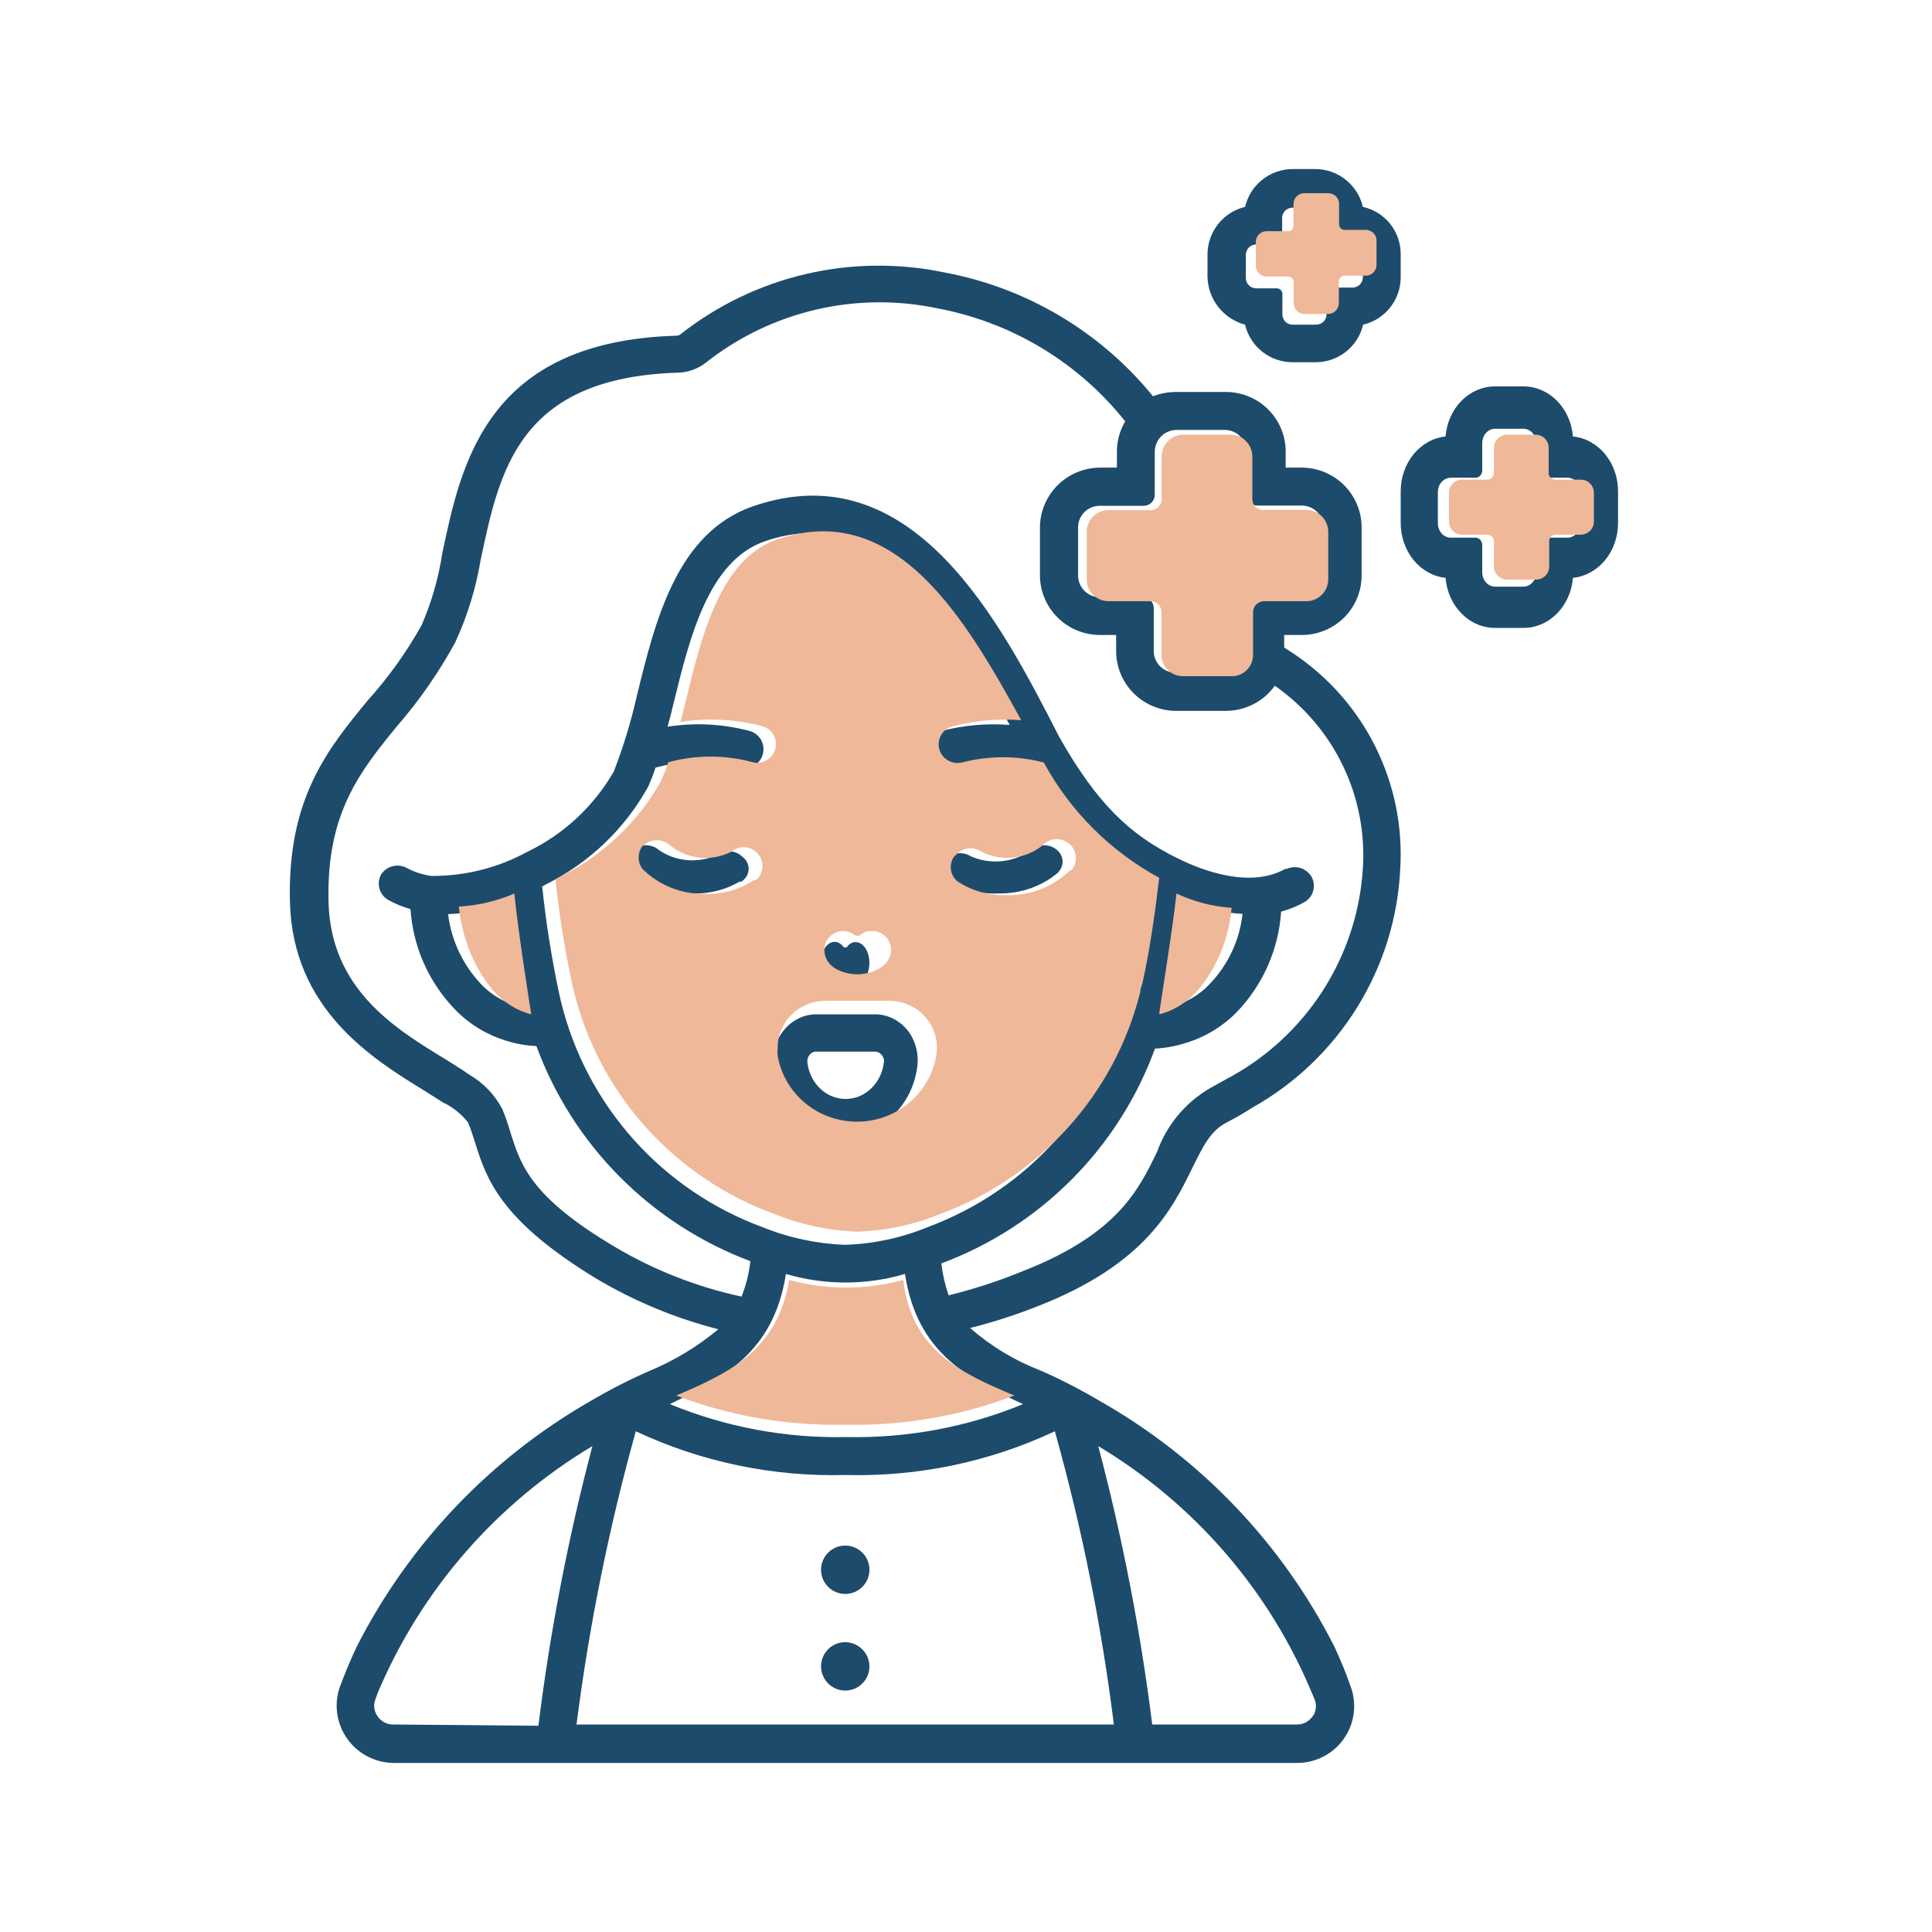
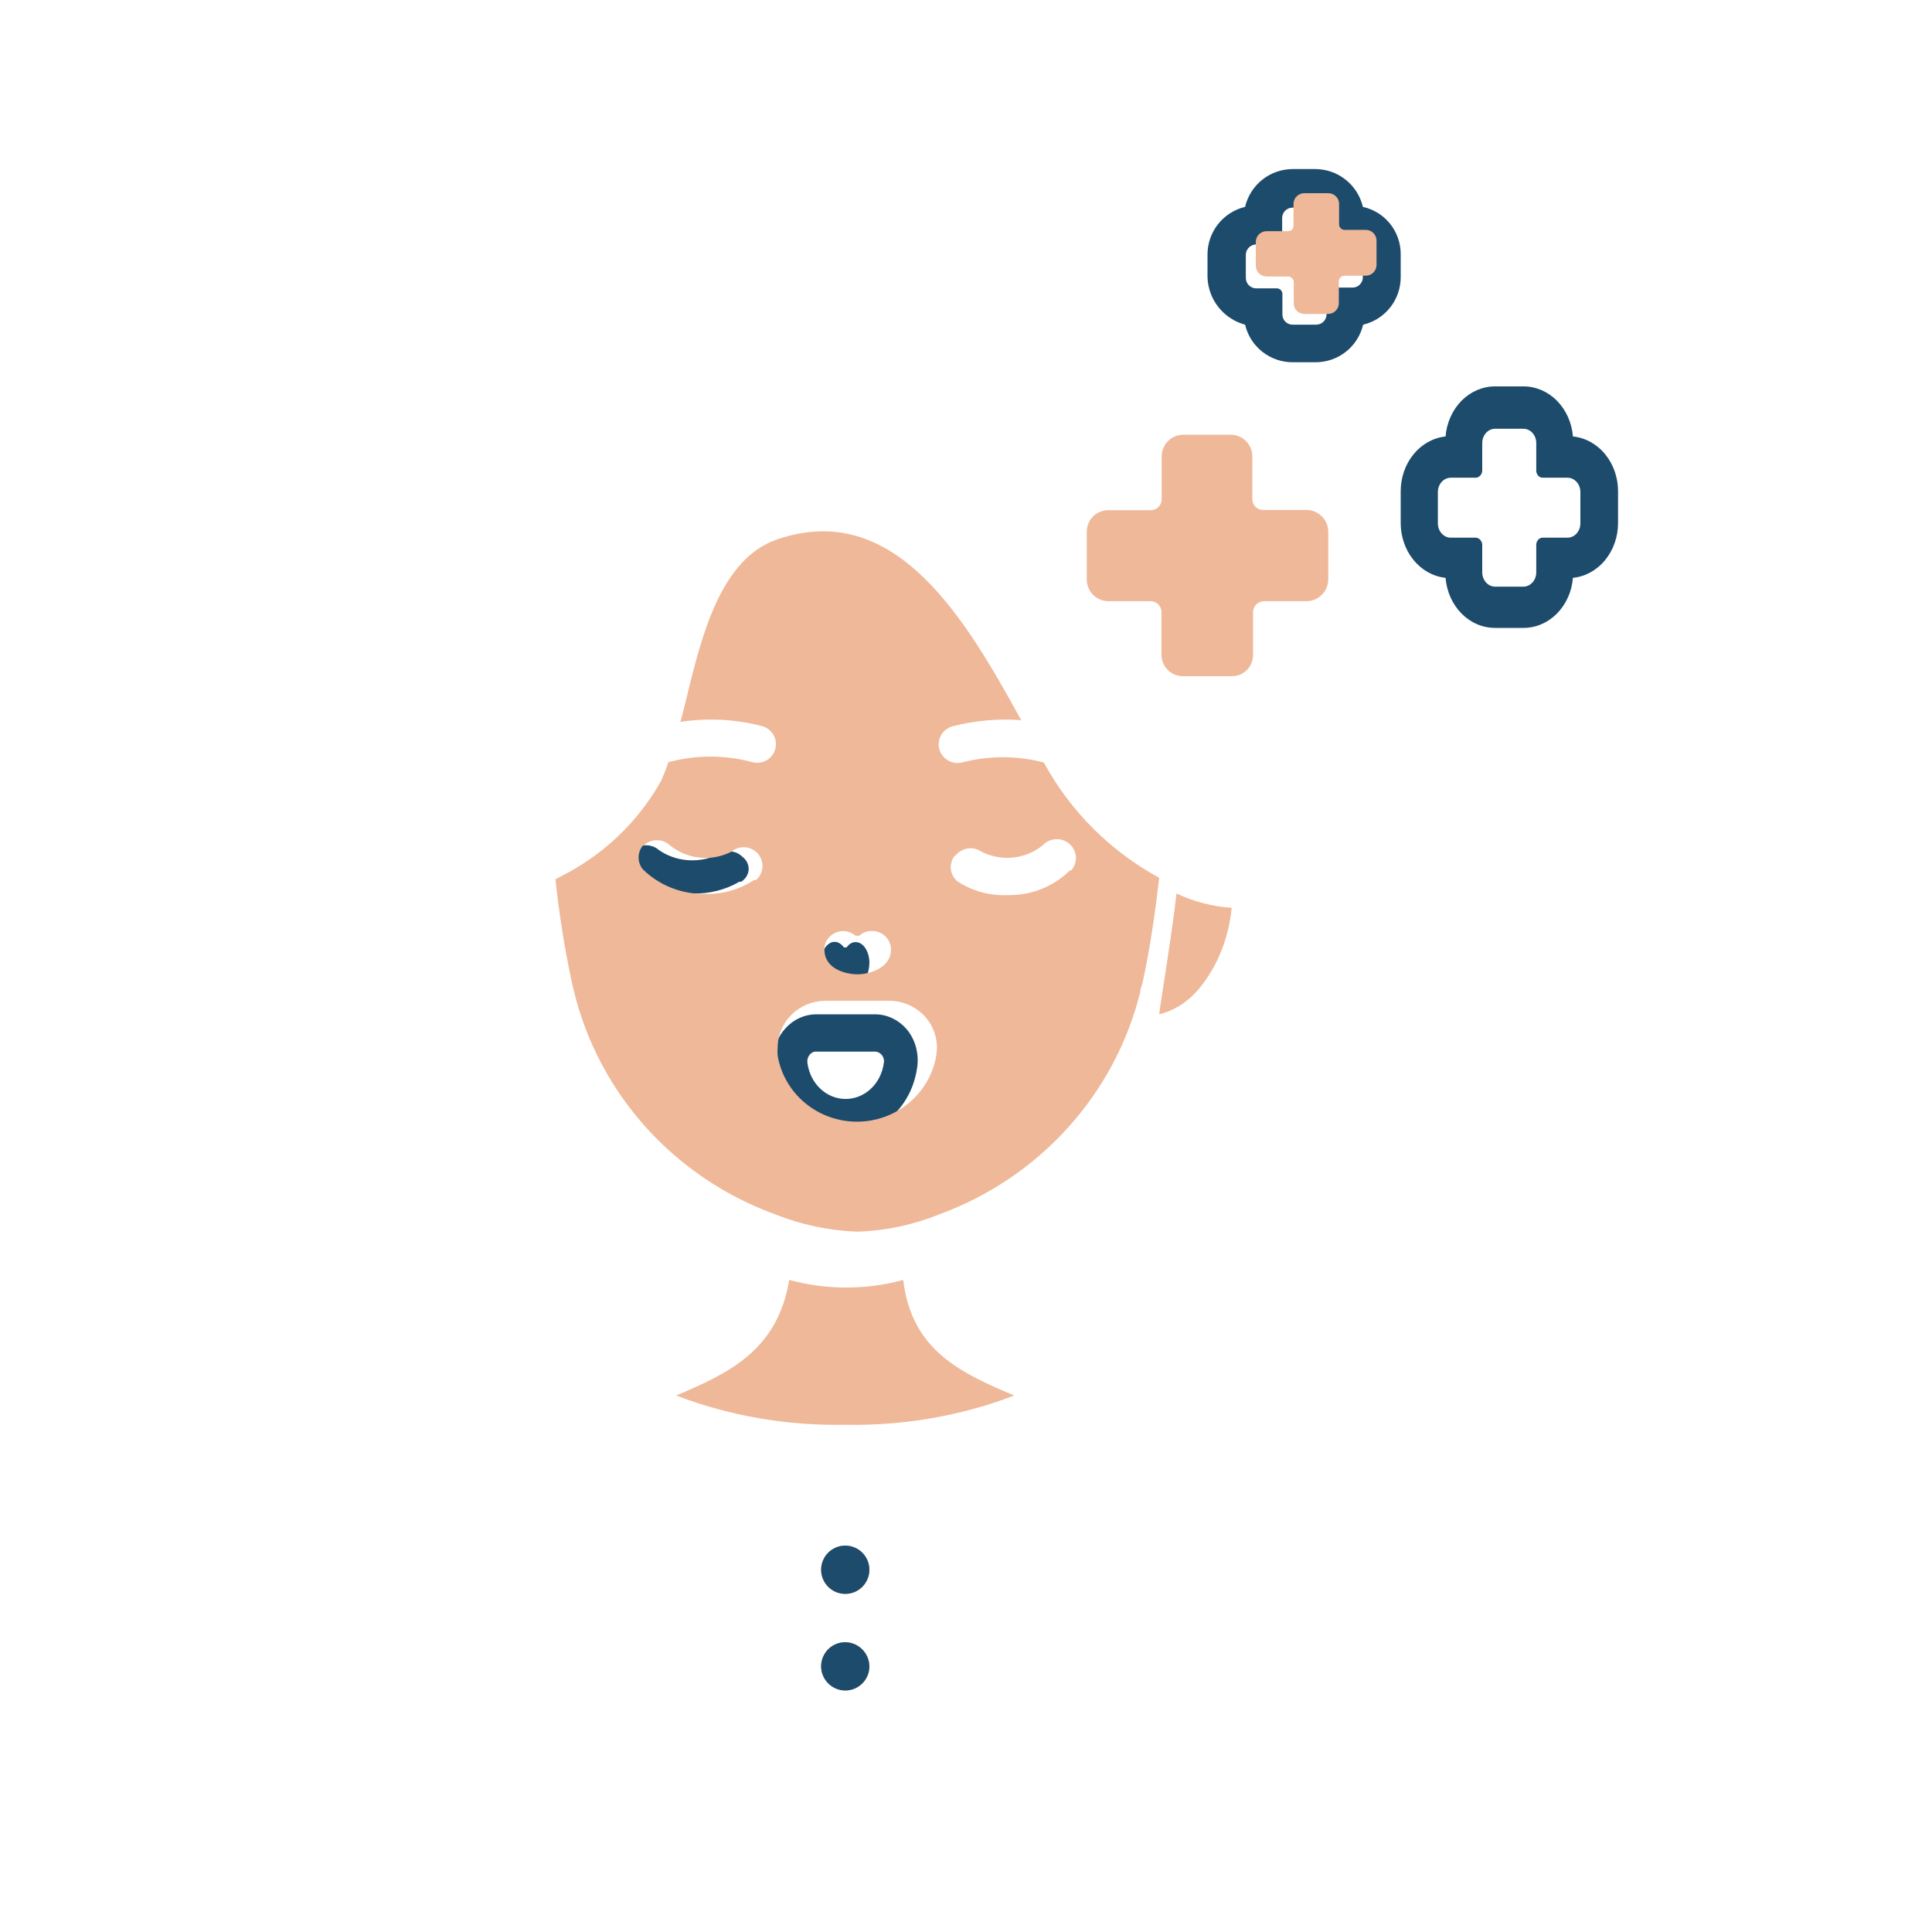
<svg xmlns="http://www.w3.org/2000/svg" width="80" height="80" viewBox="0 0 80 80" fill="none">
-   <path d="M36 69C36 69.198 35.941 69.391 35.831 69.556C35.722 69.72 35.565 69.848 35.383 69.924C35.2 70 34.999 70.019 34.805 69.981C34.611 69.942 34.433 69.847 34.293 69.707C34.153 69.567 34.058 69.389 34.019 69.195C33.981 69.001 34 68.8 34.076 68.617C34.152 68.435 34.28 68.278 34.444 68.168C34.609 68.059 34.802 68 35 68C35.264 68.003 35.517 68.109 35.704 68.296C35.891 68.483 35.997 68.736 36 69Z" fill="#EFB898" />
+   <path d="M36 69C36 69.198 35.941 69.391 35.831 69.556C35.722 69.72 35.565 69.848 35.383 69.924C35.2 70 34.999 70.019 34.805 69.981C34.153 69.567 34.058 69.389 34.019 69.195C33.981 69.001 34 68.8 34.076 68.617C34.152 68.435 34.28 68.278 34.444 68.168C34.609 68.059 34.802 68 35 68C35.264 68.003 35.517 68.109 35.704 68.296C35.891 68.483 35.997 68.736 36 69Z" fill="#EFB898" />
  <path d="M36 65C36 65.265 35.895 65.52 35.707 65.707C35.52 65.895 35.265 66 35 66C34.735 66 34.48 65.895 34.293 65.707C34.105 65.52 34 65.265 34 65C34 64.735 34.105 64.48 34.293 64.293C34.48 64.105 34.735 64 35 64C35.265 64 35.52 64.105 35.707 64.293C35.895 64.48 36 64.735 36 65Z" fill="#EFB898" />
  <path d="M36 39.851C36 40.713 35.343 41 34.996 41C34.649 41 34 40.759 34 39.851C33.998 39.745 34.009 39.64 34.034 39.541C34.059 39.443 34.096 39.352 34.144 39.276C34.194 39.193 34.255 39.126 34.323 39.079C34.39 39.031 34.463 39.005 34.537 39.001C34.612 38.996 34.686 39.014 34.755 39.054C34.825 39.093 34.889 39.153 34.944 39.23H35.057C35.108 39.156 35.168 39.098 35.234 39.061C35.301 39.023 35.371 39.006 35.442 39.012C35.588 39.014 35.728 39.103 35.832 39.26C35.936 39.416 35.996 39.628 36 39.851Z" fill="#1D4B6C" />
  <path d="M30.694 36.51H30.615C30.043 36.847 29.366 37.018 28.678 36.998C28.222 37.006 27.768 36.933 27.345 36.783C26.922 36.633 26.537 36.41 26.215 36.126C26.077 36.001 26 35.833 26 35.659C26 35.485 26.077 35.317 26.215 35.192C26.356 35.069 26.547 35 26.746 35C26.945 35 27.136 35.069 27.277 35.192C27.611 35.429 28.016 35.576 28.442 35.615C28.869 35.653 29.299 35.582 29.681 35.41C29.755 35.353 29.84 35.31 29.933 35.282C30.026 35.255 30.124 35.243 30.222 35.249C30.32 35.255 30.415 35.277 30.503 35.315C30.591 35.353 30.669 35.407 30.734 35.471C30.821 35.536 30.89 35.617 30.936 35.709C30.982 35.8 31.003 35.899 31 35.999C30.996 36.099 30.966 36.197 30.913 36.285C30.861 36.374 30.786 36.45 30.694 36.51Z" fill="#1D4B6C" />
-   <path d="M43.891 36.106H43.841C43.511 36.396 43.118 36.624 42.686 36.777C42.254 36.93 41.79 37.005 41.324 36.997C40.604 37.026 39.893 36.851 39.295 36.498C39.144 36.396 39.043 36.247 39.011 36.082C38.979 35.917 39.019 35.748 39.122 35.607C39.242 35.462 39.423 35.365 39.624 35.337C39.826 35.308 40.032 35.351 40.198 35.456C40.586 35.63 41.024 35.701 41.458 35.662C41.892 35.622 42.303 35.473 42.643 35.233C42.778 35.097 42.968 35.014 43.173 35.002C43.377 34.989 43.579 35.048 43.734 35.166C43.889 35.285 43.984 35.452 43.998 35.631C44.012 35.811 43.945 35.988 43.81 36.124L43.891 36.106Z" fill="#1D4B6C" />
  <path d="M36 65C36 65.265 35.895 65.52 35.707 65.707C35.52 65.895 35.265 66 35 66C34.735 66 34.48 65.895 34.293 65.707C34.105 65.52 34 65.265 34 65C34 64.735 34.105 64.48 34.293 64.293C34.48 64.105 34.735 64 35 64C35.265 64 35.52 64.105 35.707 64.293C35.895 64.48 36 64.735 36 65Z" fill="#1D4B6C" />
  <path d="M36 69C36 69.198 35.941 69.391 35.831 69.556C35.722 69.72 35.565 69.848 35.383 69.924C35.2 70 34.999 70.019 34.805 69.981C34.611 69.942 34.433 69.847 34.293 69.707C34.153 69.567 34.058 69.389 34.019 69.195C33.981 69.001 34 68.8 34.076 68.617C34.152 68.435 34.28 68.278 34.444 68.168C34.609 68.059 34.802 68 35 68C35.264 68.003 35.517 68.109 35.704 68.296C35.891 68.483 35.997 68.736 36 69Z" fill="#1D4B6C" />
  <path d="M37.599 42.686C37.431 42.472 37.222 42.301 36.988 42.182C36.753 42.064 36.498 42.002 36.239 42H33.802C33.326 42 32.869 42.205 32.533 42.57C32.196 42.934 32.007 43.429 32.007 43.945C31.998 44.054 31.998 44.163 32.007 44.272C32.126 45.035 32.491 45.727 33.036 46.227C33.582 46.726 34.273 47 34.987 47C35.701 47 36.392 46.726 36.938 46.227C37.483 45.727 37.848 45.035 37.967 44.272C38.017 43.995 38.01 43.709 37.946 43.434C37.883 43.16 37.764 42.905 37.599 42.686ZM36.598 44.006C36.546 44.421 36.358 44.802 36.066 45.078C35.776 45.354 35.402 45.506 35.015 45.506C34.629 45.506 34.255 45.354 33.964 45.078C33.673 44.802 33.485 44.421 33.433 44.006C33.419 43.902 33.443 43.796 33.499 43.71C33.556 43.624 33.64 43.565 33.736 43.545H36.239C36.336 43.548 36.428 43.591 36.496 43.665C36.565 43.74 36.605 43.84 36.607 43.945C36.607 43.945 36.598 43.986 36.598 44.006Z" fill="#1D4B6C" />
  <path d="M65.132 18.073C65.086 17.505 64.849 16.977 64.469 16.593C64.089 16.209 63.593 15.998 63.08 16H61.91C61.396 15.998 60.9 16.209 60.52 16.593C60.14 16.977 59.904 17.505 59.857 18.073C59.348 18.127 58.874 18.39 58.531 18.812C58.187 19.233 57.998 19.782 58 20.351V21.649C57.998 22.218 58.187 22.767 58.531 23.188C58.874 23.61 59.348 23.873 59.857 23.927C59.904 24.495 60.14 25.023 60.52 25.407C60.9 25.791 61.396 26.002 61.91 26H63.08C63.593 26.002 64.089 25.791 64.469 25.407C64.849 25.023 65.086 24.495 65.132 23.927C65.644 23.876 66.12 23.613 66.465 23.192C66.811 22.77 67.002 22.219 67 21.649V20.374C67.007 19.799 66.819 19.243 66.472 18.817C66.126 18.39 65.647 18.125 65.132 18.073ZM65.44 21.672C65.44 21.829 65.384 21.98 65.284 22.091C65.184 22.202 65.048 22.264 64.906 22.264H63.88C63.809 22.264 63.742 22.295 63.691 22.351C63.641 22.407 63.613 22.482 63.613 22.56V23.699C63.613 23.777 63.599 23.854 63.573 23.926C63.546 23.998 63.507 24.063 63.457 24.118C63.407 24.173 63.349 24.217 63.284 24.247C63.219 24.276 63.15 24.292 63.08 24.292H61.91C61.84 24.292 61.77 24.276 61.706 24.247C61.641 24.217 61.582 24.173 61.532 24.118C61.483 24.063 61.444 23.998 61.417 23.926C61.39 23.854 61.376 23.777 61.376 23.699V22.56C61.374 22.481 61.343 22.405 61.291 22.35C61.24 22.295 61.171 22.264 61.099 22.264H60.073C59.931 22.264 59.796 22.202 59.696 22.091C59.596 21.98 59.539 21.829 59.539 21.672V20.374C59.539 20.216 59.596 20.066 59.696 19.955C59.796 19.844 59.931 19.781 60.073 19.781H61.099C61.171 19.781 61.24 19.751 61.291 19.695C61.343 19.64 61.374 19.565 61.376 19.485V18.346C61.376 18.189 61.432 18.038 61.532 17.927C61.633 17.816 61.768 17.754 61.91 17.754H63.08C63.221 17.754 63.357 17.816 63.457 17.927C63.557 18.038 63.613 18.189 63.613 18.346V19.485C63.613 19.524 63.62 19.563 63.634 19.599C63.647 19.634 63.667 19.667 63.691 19.695C63.716 19.722 63.746 19.744 63.778 19.759C63.81 19.774 63.845 19.781 63.88 19.781H64.906C65.048 19.781 65.184 19.844 65.284 19.955C65.384 20.066 65.44 20.216 65.44 20.374V21.672Z" fill="#1D4B6C" />
-   <path d="M66 20.404V21.596C66 21.74 65.943 21.878 65.842 21.98C65.74 22.082 65.603 22.139 65.459 22.139H64.419C64.348 22.139 64.279 22.168 64.228 22.219C64.177 22.27 64.149 22.339 64.149 22.411V23.456C64.149 23.528 64.135 23.599 64.108 23.665C64.081 23.73 64.041 23.79 63.991 23.841C63.941 23.891 63.881 23.931 63.815 23.959C63.75 23.986 63.679 24 63.608 24H62.402C62.331 24 62.261 23.986 62.195 23.959C62.13 23.931 62.07 23.891 62.02 23.841C61.969 23.79 61.93 23.73 61.903 23.665C61.875 23.599 61.861 23.528 61.861 23.456V22.411C61.859 22.338 61.828 22.269 61.776 22.218C61.723 22.168 61.653 22.139 61.581 22.139H60.541C60.397 22.139 60.26 22.082 60.158 21.98C60.057 21.878 60 21.74 60 21.596V20.404C60 20.26 60.057 20.122 60.158 20.02C60.26 19.918 60.397 19.861 60.541 19.861H61.581C61.653 19.861 61.723 19.832 61.776 19.782C61.828 19.731 61.859 19.662 61.861 19.589V18.544C61.861 18.399 61.918 18.261 62.02 18.159C62.121 18.057 62.259 18 62.402 18H63.587C63.731 18 63.868 18.057 63.97 18.159C64.071 18.261 64.128 18.399 64.128 18.544V19.589C64.128 19.625 64.135 19.66 64.149 19.693C64.162 19.726 64.182 19.756 64.207 19.781C64.233 19.806 64.262 19.826 64.295 19.84C64.328 19.854 64.363 19.861 64.399 19.861H65.439C65.511 19.858 65.584 19.87 65.652 19.896C65.72 19.922 65.782 19.962 65.834 20.012C65.887 20.063 65.928 20.124 65.957 20.191C65.985 20.259 66 20.331 66 20.404Z" fill="#EFB898" />
  <path d="M56.434 8.566C56.33 8.122 56.079 7.726 55.722 7.442C55.366 7.158 54.924 7.002 54.468 7H53.522C53.066 7.002 52.624 7.158 52.267 7.442C51.91 7.726 51.66 8.122 51.556 8.566C51.115 8.672 50.723 8.922 50.441 9.276C50.159 9.63 50.004 10.069 50 10.522V11.478C50.014 11.93 50.173 12.364 50.453 12.719C50.733 13.072 51.12 13.327 51.556 13.444C51.66 13.887 51.911 14.282 52.268 14.564C52.625 14.847 53.067 15 53.522 15H54.478C54.933 15 55.375 14.847 55.732 14.564C56.089 14.282 56.34 13.887 56.444 13.444C56.887 13.34 57.282 13.089 57.564 12.732C57.847 12.375 58 11.933 58 11.478V10.522C58.001 10.066 57.846 9.624 57.562 9.268C57.277 8.912 56.879 8.665 56.434 8.566ZM56.434 11.478C56.434 11.593 56.388 11.702 56.307 11.783C56.227 11.864 56.117 11.909 56.003 11.909H55.141C55.086 11.914 55.036 11.938 54.997 11.976C54.959 12.015 54.935 12.065 54.93 12.12V13.013C54.93 13.127 54.885 13.237 54.804 13.318C54.723 13.399 54.614 13.444 54.499 13.444H53.522C53.466 13.444 53.41 13.433 53.358 13.411C53.307 13.389 53.26 13.357 53.221 13.317C53.181 13.277 53.151 13.229 53.13 13.177C53.11 13.125 53.1 13.069 53.101 13.013V12.151C53.096 12.095 53.071 12.043 53.03 12.005C52.99 11.966 52.936 11.943 52.88 11.941H52.029C51.971 11.942 51.914 11.932 51.861 11.911C51.807 11.89 51.758 11.859 51.717 11.818C51.676 11.778 51.644 11.73 51.621 11.677C51.599 11.624 51.587 11.567 51.587 11.51V10.553C51.587 10.496 51.599 10.439 51.621 10.386C51.644 10.333 51.676 10.285 51.717 10.245C51.758 10.204 51.807 10.173 51.861 10.152C51.914 10.131 51.971 10.121 52.029 10.122H52.88C52.908 10.122 52.935 10.117 52.961 10.106C52.986 10.096 53.01 10.08 53.029 10.061C53.049 10.041 53.064 10.018 53.075 9.992C53.085 9.967 53.091 9.94 53.091 9.912V9.018C53.093 8.906 53.14 8.799 53.221 8.72C53.301 8.642 53.409 8.598 53.522 8.598H54.478C54.591 8.598 54.699 8.642 54.779 8.72C54.86 8.799 54.907 8.906 54.909 9.018V9.859C54.912 9.914 54.935 9.966 54.974 10.005C55.013 10.044 55.065 10.067 55.12 10.07H55.982C56.096 10.07 56.206 10.115 56.286 10.196C56.367 10.277 56.413 10.386 56.413 10.501L56.434 11.478Z" fill="#1D4B6C" />
  <path d="M56.999 9.985V10.972C56.999 11.09 56.952 11.203 56.868 11.286C56.784 11.37 56.671 11.416 56.552 11.416H55.657C55.601 11.421 55.548 11.446 55.508 11.486C55.468 11.525 55.443 11.578 55.438 11.633V12.555C55.438 12.673 55.391 12.786 55.307 12.87C55.224 12.953 55.11 13 54.991 13H54.008C53.95 13 53.893 12.988 53.839 12.966C53.785 12.944 53.736 12.911 53.696 12.869C53.655 12.828 53.623 12.779 53.602 12.725C53.581 12.671 53.57 12.613 53.572 12.555V11.666C53.567 11.608 53.541 11.555 53.498 11.515C53.456 11.475 53.401 11.451 53.343 11.449H52.459C52.399 11.45 52.339 11.44 52.284 11.418C52.228 11.397 52.178 11.364 52.135 11.323C52.092 11.281 52.058 11.232 52.035 11.177C52.012 11.122 52 11.064 52 11.004V10.017C52 9.958 52.012 9.899 52.035 9.845C52.058 9.79 52.092 9.74 52.135 9.699C52.178 9.658 52.228 9.625 52.284 9.603C52.339 9.582 52.399 9.571 52.459 9.573H53.343C53.371 9.573 53.4 9.567 53.426 9.556C53.453 9.545 53.477 9.529 53.497 9.509C53.517 9.489 53.533 9.465 53.544 9.439C53.555 9.412 53.561 9.384 53.561 9.356V8.434C53.564 8.318 53.612 8.207 53.696 8.126C53.779 8.045 53.892 8 54.008 8H55.002C55.119 8 55.231 8.045 55.315 8.126C55.398 8.207 55.447 8.318 55.449 8.434V9.302C55.452 9.358 55.476 9.412 55.516 9.452C55.557 9.492 55.611 9.516 55.668 9.518H56.563C56.623 9.52 56.681 9.533 56.736 9.557C56.79 9.582 56.839 9.617 56.88 9.66C56.921 9.704 56.952 9.755 56.973 9.81C56.993 9.866 57.002 9.926 56.999 9.985Z" fill="#EFB898" />
-   <path d="M55.264 68.203C53.103 63.929 49.723 60.386 45.549 58.017C44.76 57.549 43.944 57.128 43.104 56.758C42.029 56.345 41.035 55.746 40.169 54.989C41.124 54.749 42.063 54.447 42.979 54.084C47.429 52.346 48.547 50.047 49.372 48.361C49.811 47.477 50.114 46.822 50.814 46.468C51.179 46.281 51.535 46.072 51.858 45.864C53.632 44.869 55.124 43.442 56.194 41.717C57.265 39.992 57.879 38.026 57.98 36.001C58.09 34.256 57.74 32.514 56.965 30.946C56.19 29.378 55.017 28.039 53.561 27.063L53.175 26.813V26.293H53.906C54.563 26.293 55.192 26.033 55.657 25.571C56.121 25.108 56.382 24.481 56.382 23.827V21.84C56.382 21.185 56.121 20.556 55.657 20.092C55.193 19.628 54.564 19.366 53.906 19.363H53.237V18.708C53.239 18.382 53.175 18.059 53.051 17.759C52.926 17.457 52.743 17.184 52.512 16.954C52.281 16.723 52.007 16.541 51.704 16.417C51.402 16.293 51.078 16.23 50.751 16.231H48.683C48.361 16.232 48.042 16.292 47.742 16.408C45.563 13.729 42.496 11.91 39.093 11.279C37.202 10.885 35.248 10.909 33.368 11.347C31.487 11.786 29.726 12.629 28.207 13.818C28.155 13.87 28.083 13.9 28.009 13.901C20.142 14.13 19.098 19.197 18.314 22.911C18.159 23.936 17.871 24.936 17.458 25.887C16.832 27.007 16.082 28.054 15.222 29.009C13.592 30.996 11.9 33.035 12.005 37.332C12.109 41.796 15.421 43.846 17.614 45.188L18.335 45.646C18.743 45.839 19.101 46.124 19.38 46.478C19.495 46.749 19.578 47.019 19.672 47.31C20.142 48.819 20.717 50.536 24.718 52.96C26.285 53.888 27.977 54.589 29.743 55.041C28.892 55.753 27.937 56.331 26.912 56.758C26.065 57.128 25.242 57.548 24.447 58.017C20.292 60.401 16.926 63.941 14.762 68.203C14.501 68.755 14.271 69.317 14.063 69.879C13.944 70.234 13.911 70.612 13.967 70.983C14.024 71.353 14.167 71.705 14.386 72.01C14.606 72.314 14.894 72.563 15.228 72.735C15.562 72.907 15.932 72.998 16.309 73H53.708C54.084 73.001 54.456 72.912 54.791 72.74C55.126 72.569 55.416 72.32 55.634 72.014C55.853 71.709 55.995 71.355 56.049 70.984C56.103 70.612 56.066 70.233 55.943 69.879C55.745 69.296 55.515 68.755 55.264 68.203ZM47.366 20.945C47.486 20.942 47.601 20.893 47.685 20.807C47.769 20.721 47.816 20.607 47.816 20.487V18.708C47.816 18.47 47.91 18.241 48.078 18.071C48.246 17.902 48.475 17.805 48.714 17.802H50.709C50.95 17.802 51.182 17.898 51.352 18.068C51.523 18.237 51.618 18.468 51.618 18.708V20.487C51.618 20.546 51.63 20.604 51.652 20.658C51.675 20.712 51.708 20.762 51.75 20.803C51.791 20.845 51.841 20.878 51.895 20.9C51.95 20.923 52.008 20.934 52.067 20.934H53.906C54.145 20.937 54.373 21.032 54.542 21.199C54.712 21.366 54.809 21.592 54.815 21.829V23.827C54.812 24.066 54.715 24.295 54.546 24.464C54.376 24.633 54.146 24.729 53.906 24.732H52.078C51.958 24.732 51.842 24.779 51.757 24.863C51.671 24.946 51.621 25.06 51.618 25.18V26.959C51.62 27.077 51.597 27.194 51.553 27.303C51.508 27.412 51.442 27.511 51.358 27.595C51.275 27.678 51.175 27.744 51.065 27.788C50.956 27.833 50.838 27.855 50.72 27.854H48.683C48.564 27.855 48.446 27.833 48.336 27.788C48.225 27.744 48.125 27.678 48.041 27.595C47.956 27.512 47.889 27.413 47.843 27.304C47.797 27.194 47.774 27.077 47.774 26.959V25.18C47.774 25.061 47.727 24.947 47.642 24.863C47.558 24.779 47.444 24.732 47.325 24.732H45.549C45.308 24.732 45.077 24.637 44.906 24.467C44.736 24.297 44.64 24.067 44.64 23.827V21.84C44.64 21.721 44.663 21.604 44.709 21.495C44.755 21.386 44.822 21.286 44.907 21.203C44.991 21.12 45.092 21.054 45.202 21.01C45.312 20.965 45.43 20.943 45.549 20.945H47.366ZM25.491 51.649C21.971 49.568 21.563 48.247 21.135 46.884C21.041 46.559 20.929 46.24 20.801 45.927C20.49 45.332 20.015 44.837 19.432 44.501C19.14 44.293 18.816 44.096 18.471 43.877C16.329 42.576 13.687 40.953 13.603 37.322C13.519 33.691 14.877 31.974 16.465 30.039C17.385 28.976 18.187 27.818 18.858 26.584C19.354 25.504 19.705 24.364 19.902 23.192C20.686 19.467 21.48 15.628 28.103 15.43C28.514 15.414 28.909 15.268 29.231 15.014C30.571 13.956 32.13 13.206 33.795 12.819C35.46 12.432 37.191 12.418 38.863 12.777C41.919 13.36 44.663 15.018 46.593 17.449C46.366 17.829 46.246 18.265 46.249 18.708V19.363H45.549C44.89 19.366 44.259 19.628 43.794 20.092C43.328 20.555 43.065 21.184 43.062 21.84V23.827C43.065 24.482 43.328 25.109 43.794 25.571C44.26 26.033 44.891 26.293 45.549 26.293H46.217V26.959C46.217 27.612 46.476 28.239 46.938 28.703C47.4 29.166 48.027 29.43 48.683 29.435H50.772C51.167 29.434 51.556 29.338 51.906 29.157C52.257 28.977 52.559 28.715 52.788 28.395C53.995 29.237 54.964 30.374 55.602 31.697C56.241 33.02 56.527 34.484 56.434 35.949C56.323 37.767 55.743 39.526 54.752 41.057C53.76 42.587 52.39 43.838 50.772 44.688L50.062 45.084C49.069 45.675 48.312 46.59 47.92 47.675C47.147 49.287 46.249 51.108 42.373 52.627C41.369 53.04 40.335 53.377 39.281 53.637C39.132 53.208 39.03 52.765 38.978 52.315C41.011 51.558 42.855 50.37 44.382 48.834C45.91 47.298 47.085 45.451 47.826 43.419C48.267 43.398 48.703 43.317 49.121 43.18C49.914 42.938 50.632 42.501 51.211 41.91C52.295 40.781 52.946 39.308 53.049 37.748C53.373 37.661 53.685 37.535 53.979 37.374C54.162 37.28 54.301 37.119 54.366 36.924C54.43 36.729 54.415 36.517 54.324 36.334C54.228 36.153 54.066 36.016 53.872 35.95C53.678 35.884 53.466 35.895 53.279 35.98H53.217C51.775 36.791 49.821 36.063 48.787 35.553C46.781 34.575 45.423 33.275 43.856 30.507C41.443 25.793 37.797 18.677 31.174 20.966C28.04 22.058 27.142 25.648 26.369 28.821C26.129 29.883 25.811 30.927 25.418 31.943C24.585 33.394 23.328 34.559 21.814 35.283C20.603 35.94 19.244 36.28 17.865 36.271C17.499 36.221 17.145 36.105 16.82 35.928C16.641 35.838 16.435 35.818 16.241 35.872C16.048 35.925 15.882 36.049 15.776 36.219C15.68 36.397 15.658 36.604 15.712 36.798C15.767 36.992 15.894 37.157 16.068 37.26C16.362 37.424 16.674 37.553 16.998 37.645C17.101 39.206 17.756 40.681 18.847 41.806C19.424 42.402 20.142 42.843 20.936 43.086C21.349 43.22 21.778 43.297 22.211 43.315C22.958 45.347 24.136 47.194 25.665 48.731C27.193 50.268 29.037 51.459 31.07 52.222C31.017 52.725 30.894 53.219 30.704 53.689C28.867 53.293 27.107 52.605 25.491 51.649ZM23.13 41.036C22.83 39.606 22.603 38.161 22.451 36.708L22.618 36.614C24.41 35.721 25.886 34.306 26.849 32.556C26.954 32.307 27.058 32.057 27.142 31.787C28.29 31.469 29.503 31.469 30.652 31.787C30.752 31.811 30.856 31.816 30.958 31.799C31.06 31.783 31.158 31.747 31.245 31.693C31.333 31.638 31.409 31.567 31.468 31.483C31.528 31.399 31.57 31.304 31.592 31.204C31.64 31.007 31.609 30.799 31.506 30.624C31.402 30.449 31.235 30.321 31.038 30.267C29.931 29.974 28.775 29.914 27.643 30.091C27.727 29.778 27.81 29.477 27.884 29.154C28.562 26.366 29.346 23.213 31.676 22.412C36.554 20.716 39.5 25.762 41.809 30.018C40.861 29.944 39.908 30.029 38.988 30.267C38.882 30.284 38.781 30.322 38.691 30.38C38.6 30.437 38.523 30.512 38.462 30.6C38.402 30.689 38.361 30.788 38.341 30.893C38.321 30.998 38.323 31.106 38.347 31.21C38.37 31.314 38.415 31.413 38.478 31.499C38.542 31.585 38.622 31.657 38.715 31.711C38.807 31.765 38.91 31.8 39.016 31.813C39.122 31.826 39.23 31.817 39.333 31.787C40.449 31.49 41.623 31.49 42.739 31.787C43.832 33.843 45.501 35.538 47.544 36.666C47.398 37.905 47.178 39.58 46.855 41.068C46.855 41.193 46.802 41.328 46.761 41.453C46.242 43.575 45.209 45.538 43.752 47.171C42.295 48.804 40.459 50.056 38.403 50.817C37.321 51.261 36.167 51.508 34.998 51.545C33.825 51.503 32.669 51.257 31.582 50.817C29.524 50.059 27.685 48.809 26.227 47.176C24.77 45.542 23.738 43.577 23.224 41.453L23.13 41.036ZM48.338 41.723C48.338 41.609 48.933 38.539 49.08 37.322C49.837 37.62 50.638 37.795 51.451 37.842C51.329 38.937 50.848 39.961 50.083 40.755C49.614 41.248 49.005 41.585 48.338 41.723ZM21.678 41.723C21.008 41.585 20.396 41.248 19.923 40.755C19.168 39.958 18.688 38.941 18.555 37.853C19.371 37.817 20.177 37.659 20.947 37.384C21.083 38.581 21.647 41.609 21.678 41.723ZM32.543 52.752C34.152 53.224 35.864 53.224 37.474 52.752C37.975 56.051 40.106 57.091 42.362 58.142C40.046 59.095 37.556 59.559 35.05 59.505C32.544 59.56 30.054 59.096 27.737 58.142C29.879 57.091 32.031 56.051 32.543 52.752ZM16.298 71.408C16.169 71.413 16.041 71.384 15.926 71.326C15.811 71.268 15.713 71.182 15.64 71.075C15.567 70.978 15.52 70.865 15.502 70.745C15.483 70.625 15.495 70.503 15.536 70.388L15.65 70.076C17.45 65.825 20.559 62.254 24.53 59.88C23.525 63.685 22.778 67.554 22.294 71.46L16.298 71.408ZM23.872 71.408C24.397 67.307 25.217 63.249 26.327 59.266C29.038 60.538 32.012 61.158 35.008 61.076C38.001 61.157 40.971 60.537 43.679 59.266C44.795 63.247 45.612 67.306 46.123 71.408H23.872ZM54.345 71.075C54.273 71.18 54.177 71.266 54.063 71.324C53.95 71.382 53.824 71.411 53.697 71.408H47.711C47.225 67.52 46.478 63.668 45.476 59.88C49.47 62.273 52.584 65.885 54.355 70.18C54.395 70.265 54.429 70.352 54.46 70.44C54.491 70.547 54.498 70.66 54.48 70.77C54.462 70.88 54.42 70.984 54.355 71.075H54.345Z" fill="#1D4B6C" />
-   <path d="M22 42C21.357 41.841 20.769 41.452 20.314 40.885C19.589 39.966 19.128 38.794 19 37.54C19.784 37.498 20.559 37.316 21.298 37C21.428 38.379 21.97 41.868 22 42Z" fill="#EFB898" />
  <path d="M42 57.786C39.782 58.632 37.399 59.044 35 58.996C32.601 59.045 30.217 58.633 28 57.786C30.16 56.862 32.19 55.938 32.68 53C34.221 53.419 35.859 53.419 37.4 53C37.75 55.929 39.79 56.853 42 57.786Z" fill="#EFB898" />
  <path d="M51 37.591C50.883 38.835 50.419 39.998 49.681 40.901C49.229 41.46 48.643 41.843 48 42C48 41.87 48.574 38.383 48.715 37C49.445 37.339 50.216 37.538 51 37.591Z" fill="#EFB898" />
  <path d="M43.223 31.574C42.111 31.282 40.941 31.282 39.83 31.574C39.729 31.596 39.625 31.6 39.523 31.583C39.422 31.566 39.324 31.53 39.237 31.476C39.06 31.368 38.935 31.194 38.888 30.995C38.841 30.795 38.877 30.585 38.987 30.411C39.097 30.237 39.273 30.114 39.476 30.067C40.392 29.832 41.342 29.749 42.286 29.822C39.986 25.631 37.082 20.662 32.19 22.332C29.869 23.121 29.068 26.225 28.412 28.971C28.339 29.289 28.256 29.586 28.173 29.893C29.3 29.72 30.452 29.779 31.555 30.067C31.751 30.12 31.918 30.246 32.021 30.418C32.124 30.59 32.155 30.795 32.107 30.989C32.085 31.088 32.043 31.182 31.984 31.265C31.924 31.347 31.849 31.417 31.762 31.471C31.674 31.524 31.577 31.56 31.475 31.576C31.374 31.592 31.27 31.587 31.17 31.563C30.026 31.251 28.817 31.251 27.673 31.563C27.59 31.83 27.486 32.076 27.382 32.322C26.422 34.044 24.951 35.438 23.166 36.318L23 36.41C23.151 37.841 23.377 39.264 23.677 40.672L23.77 41.061C24.282 43.153 25.31 45.089 26.762 46.697C28.214 48.305 30.046 49.537 32.097 50.283C33.18 50.716 34.332 50.958 35.5 51C36.666 50.963 37.815 50.721 38.893 50.283C40.941 49.533 42.771 48.3 44.222 46.693C45.674 45.085 46.703 43.151 47.219 41.061C47.219 40.938 47.282 40.805 47.313 40.682C47.636 39.217 47.854 37.608 48 36.348C45.973 35.243 44.314 33.585 43.223 31.574ZM39.549 35.447C39.672 35.28 39.857 35.168 40.064 35.135C40.271 35.102 40.482 35.152 40.652 35.272C41.051 35.472 41.499 35.554 41.944 35.509C42.39 35.464 42.812 35.292 43.16 35.016C43.229 34.939 43.312 34.876 43.405 34.83C43.498 34.784 43.6 34.757 43.703 34.75C43.807 34.742 43.912 34.756 44.011 34.788C44.109 34.821 44.201 34.872 44.279 34.939C44.358 35.007 44.422 35.089 44.468 35.18C44.515 35.272 44.543 35.372 44.55 35.474C44.557 35.577 44.544 35.679 44.511 35.776C44.478 35.874 44.425 35.964 44.357 36.041H44.305C43.967 36.374 43.564 36.636 43.121 36.813C42.677 36.989 42.202 37.075 41.724 37.065C40.986 37.099 40.256 36.898 39.642 36.492C39.486 36.361 39.389 36.174 39.371 35.973C39.354 35.771 39.417 35.571 39.549 35.416V35.447ZM26.643 35.016C26.791 34.872 26.991 34.791 27.2 34.791C27.408 34.791 27.608 34.872 27.756 35.016C28.106 35.294 28.53 35.467 28.977 35.512C29.424 35.558 29.875 35.474 30.275 35.272C30.352 35.206 30.442 35.154 30.539 35.122C30.637 35.09 30.739 35.076 30.842 35.083C30.944 35.09 31.045 35.116 31.137 35.161C31.229 35.206 31.311 35.268 31.378 35.344C31.516 35.499 31.585 35.702 31.572 35.907C31.558 36.112 31.462 36.304 31.306 36.44H31.222C30.623 36.836 29.914 37.037 29.193 37.014C28.715 37.023 28.239 36.937 27.796 36.761C27.352 36.585 26.95 36.323 26.612 35.99C26.497 35.845 26.438 35.665 26.444 35.482C26.45 35.299 26.52 35.123 26.643 34.986V35.016ZM35.427 38.746H35.583C35.654 38.68 35.737 38.628 35.828 38.595C35.92 38.561 36.017 38.546 36.114 38.551C36.321 38.551 36.52 38.632 36.666 38.776C36.812 38.92 36.895 39.116 36.895 39.319C36.895 40.088 35.989 40.344 35.51 40.344C35.032 40.344 34.137 40.129 34.137 39.319C34.133 39.225 34.149 39.132 34.183 39.044C34.217 38.956 34.268 38.875 34.334 38.807C34.472 38.658 34.663 38.568 34.868 38.556C35.072 38.545 35.273 38.613 35.427 38.746ZM38.768 43.715C38.637 44.479 38.235 45.172 37.634 45.672C37.033 46.172 36.271 46.446 35.484 46.446C34.698 46.446 33.936 46.172 33.335 45.672C32.734 45.172 32.332 44.479 32.201 43.715C32.19 43.606 32.19 43.496 32.201 43.387C32.201 42.871 32.409 42.376 32.78 42.011C33.151 41.646 33.654 41.441 34.178 41.441H36.832C37.117 41.442 37.399 41.505 37.657 41.623C37.916 41.742 38.146 41.913 38.331 42.127C38.516 42.341 38.65 42.592 38.726 42.863C38.801 43.134 38.816 43.418 38.768 43.695V43.715Z" fill="#EFB898" />
  <path d="M55 22.006V23.994C54.997 24.232 54.902 24.459 54.734 24.628C54.567 24.796 54.34 24.892 54.103 24.894H52.34C52.222 24.894 52.108 24.941 52.023 25.024C51.938 25.107 51.889 25.221 51.887 25.34V27.11C51.888 27.227 51.866 27.343 51.822 27.452C51.778 27.561 51.713 27.659 51.63 27.742C51.547 27.825 51.449 27.891 51.341 27.935C51.233 27.979 51.117 28.001 51 28H48.99C48.872 28.001 48.756 27.979 48.647 27.935C48.538 27.891 48.44 27.826 48.356 27.743C48.273 27.66 48.206 27.561 48.161 27.453C48.116 27.344 48.093 27.227 48.093 27.11V25.34C48.093 25.221 48.046 25.108 47.963 25.025C47.88 24.941 47.767 24.894 47.65 24.894H45.897C45.659 24.894 45.431 24.799 45.263 24.631C45.094 24.462 45 24.233 45 23.994V22.017C45 21.899 45.023 21.782 45.069 21.673C45.114 21.565 45.18 21.466 45.263 21.383C45.347 21.3 45.446 21.235 45.554 21.191C45.663 21.147 45.78 21.125 45.897 21.126H47.66C47.778 21.124 47.891 21.074 47.974 20.989C48.057 20.904 48.103 20.79 48.103 20.671V18.901C48.103 18.663 48.196 18.436 48.362 18.267C48.528 18.099 48.754 18.003 48.99 18H50.959C51.077 18 51.193 18.023 51.302 18.069C51.411 18.114 51.51 18.18 51.593 18.264C51.676 18.347 51.742 18.447 51.787 18.556C51.833 18.665 51.856 18.782 51.856 18.901V20.671C51.856 20.789 51.902 20.902 51.986 20.985C52.069 21.069 52.181 21.116 52.299 21.116H54.144C54.372 21.129 54.587 21.228 54.746 21.393C54.904 21.558 54.995 21.777 55 22.006Z" fill="#EFB898" />
</svg>